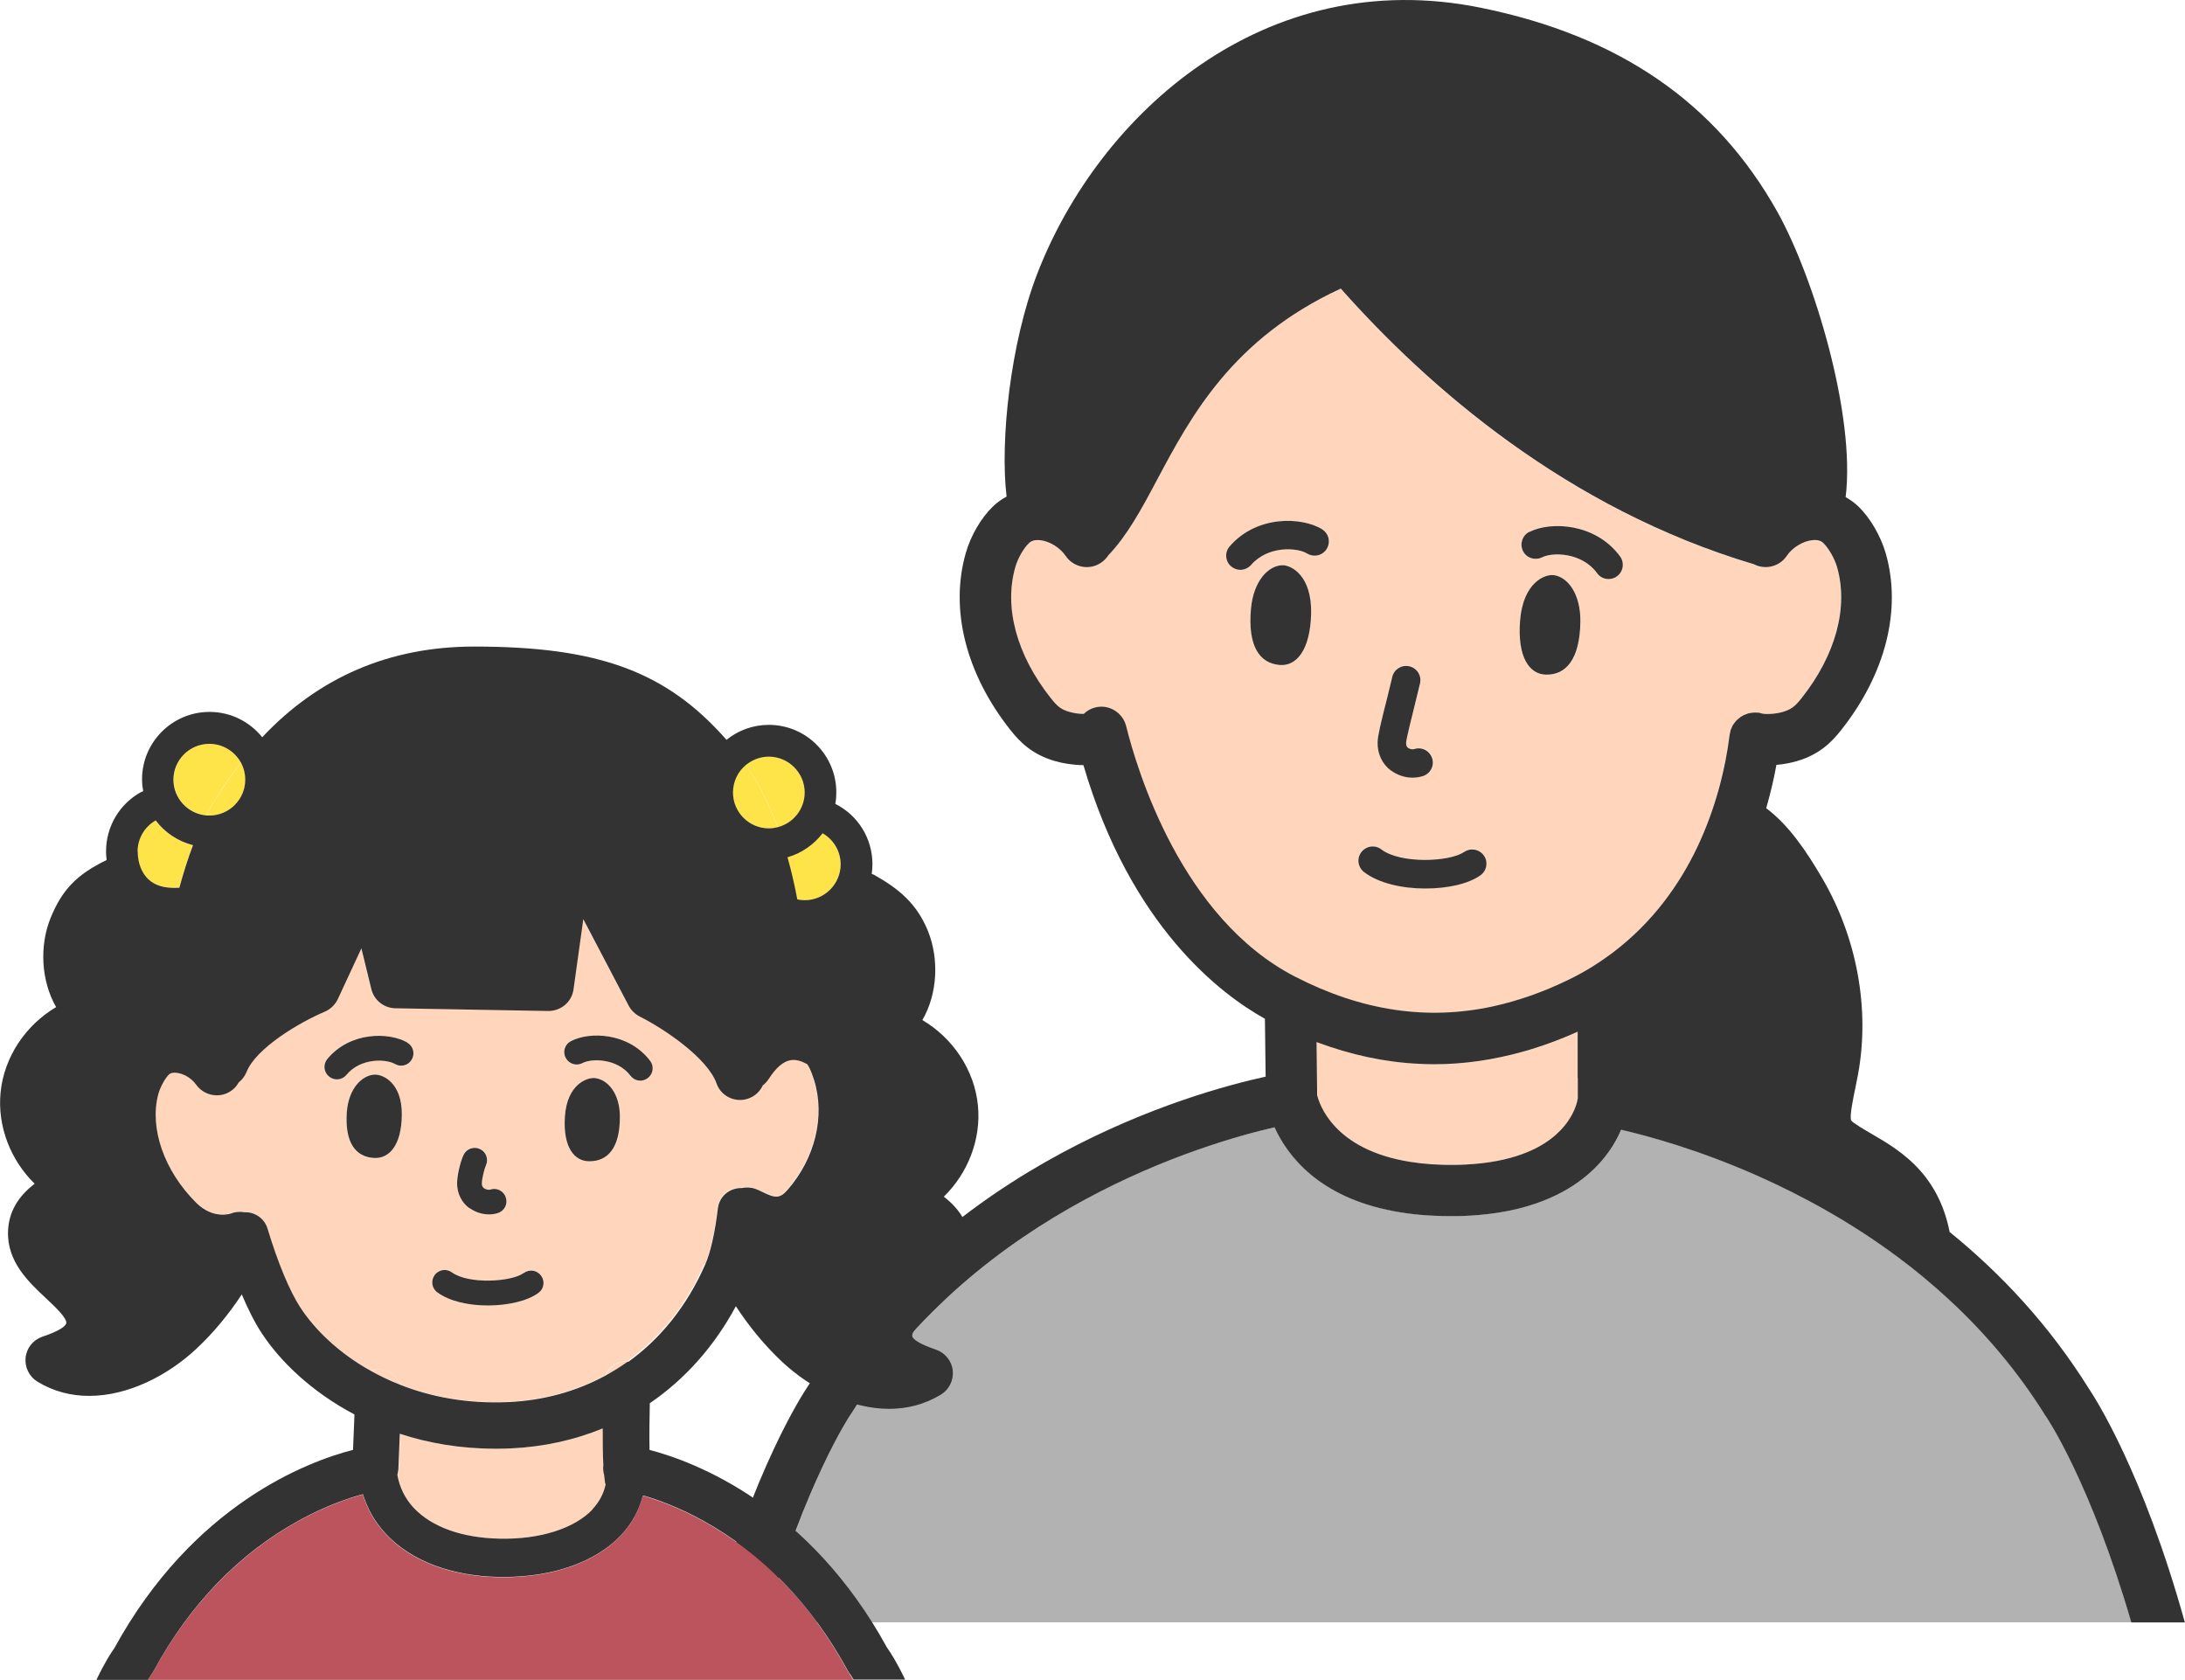
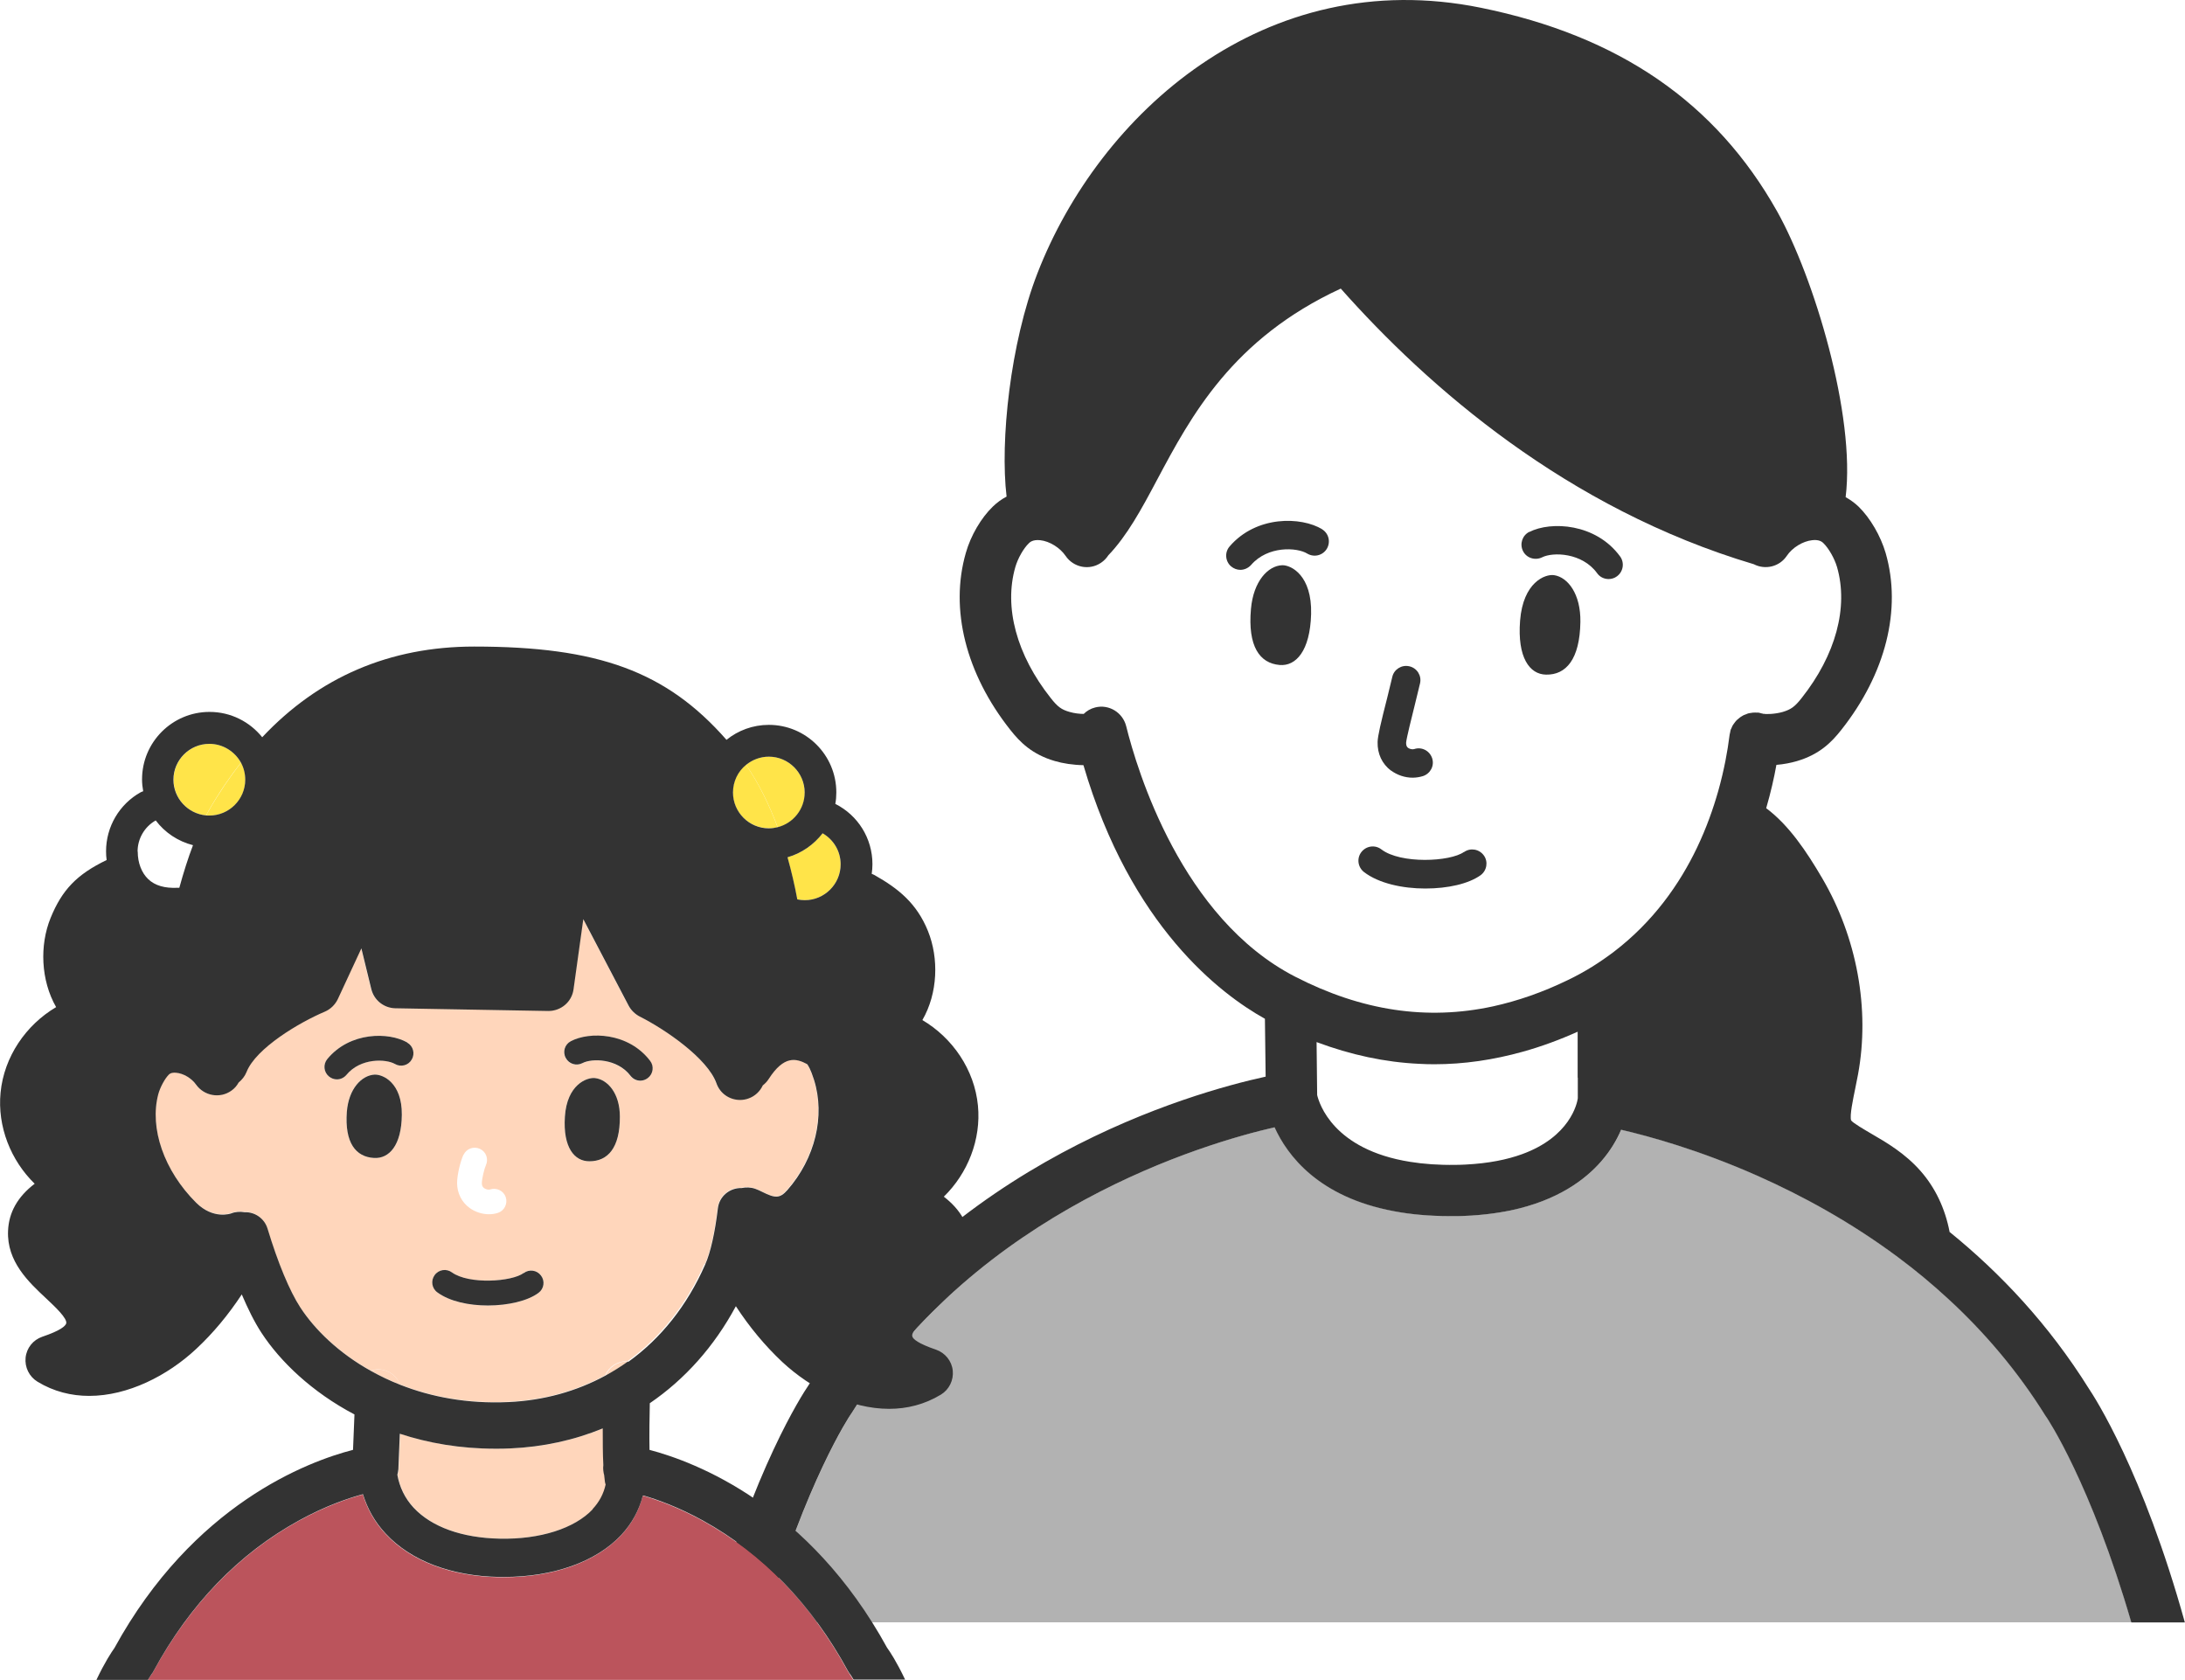
<svg xmlns="http://www.w3.org/2000/svg" id="_レイヤー_2" data-name="レイヤー 2" viewBox="0 0 151.82 116.71">
  <defs>
    <style>
      .cls-1 {
        fill: #bb545c;
      }

      .cls-2 {
        fill: #ffe449;
      }

      .cls-3 {
        fill: #ffd6bb;
      }

      .cls-4 {
        fill: #333;
      }

      .cls-5 {
        fill: #b2b2b2;
      }
    </style>
  </defs>
  <g id="_レイヤー_2-2" data-name="レイヤー 2">
    <g>
      <g>
        <path class="cls-5" d="M142.19,98.43s-.03-.05-.05-.07c-1.96-3.15-4.27-5.83-6.73-8.1-1.15-1.06-2.34-2.04-3.53-2.93-3.29-2.45-6.68-4.29-9.73-5.64-4.1-1.82-7.6-2.77-9.5-3.21-.28.66-.71,1.42-1.37,2.18-1.1,1.27-3.03,2.74-6.33,3.43-1.09.23-2.32.37-3.72.39-.13,0-.27,0-.4,0-.01,0-.02,0-.04,0-1.47,0-2.77-.12-3.92-.34-5.26-.99-7.42-3.9-8.3-5.83-4.85,1.11-20.58,5.71-29.39,19.86-.01.02-.03.05-.05.07-.05.08-3.13,4.69-5.95,14.47h94.92c-2.81-9.67-5.85-14.2-5.91-14.28Z" />
-         <path class="cls-3" d="M99.67,73.94c-.35,0-.71-.02-1.06-.03-2.37-.12-4.74-.62-7.12-1.51l.04,3.68c.13.59,1.1,3.79,6.46,4.64.92.15,1.97.23,3.18.21.22,0,.44-.01.65-.02,1.63-.08,2.91-.35,3.94-.72,3.35-1.21,3.83-3.53,3.88-3.88v-4.63c-1.26.57-2.52,1.03-3.78,1.38-2.07.58-4.13.88-6.18.88Z" />
-         <path class="cls-3" d="M125.17,48.51c2.37-2.99,3.27-6.31,2.46-9.11-.17-.59-.57-1.3-.94-1.65-.07-.07-.27-.26-.78-.21-.66.07-1.38.52-1.77,1.09-.51.76-1.5.99-2.29.58-13.01-3.87-22.66-12.34-28.7-19.15-7.55,3.49-10.42,8.88-12.75,13.26-1.11,2.09-2.09,3.91-3.4,5.27-.13.2-.3.38-.51.52-.81.55-1.92.33-2.46-.48-.39-.57-1.11-1.02-1.77-1.09-.51-.05-.72.14-.78.21-.37.36-.77,1.07-.94,1.65-.81,2.8.09,6.12,2.46,9.11.47.6.74.79,1.3.96.34.1.71.14.99.14.22-.21.49-.37.8-.45.95-.24,1.91.35,2.15,1.3.75,3.06,3.83,13.34,11.75,17.41,4.61,2.37,9.15,3.05,13.73,2.06,1.73-.37,3.46-.98,5.21-1.83,1.18-.57,2.24-1.24,3.19-1.96,2.75-2.09,4.57-4.71,5.78-7.23.66-1.37,1.14-2.72,1.48-3.95.42-1.5.65-2.82.77-3.77l.02-.14s0,0,0,0c0-.06.03-.12.04-.18.01-.06.02-.12.04-.18,0,0,0,0,0,0,.01-.04.03-.07.05-.1.03-.07.06-.14.1-.21.03-.05.07-.09.1-.14.03-.05.07-.1.11-.14.04-.05.09-.09.14-.13.04-.03.07-.07.12-.1.05-.04.1-.06.15-.1.05-.03.09-.06.14-.08.05-.03.11-.04.16-.06.05-.02.1-.04.16-.06.06-.02.13-.02.19-.03.05,0,.1-.02.15-.02.08,0,.17,0,.25,0,.03,0,.06,0,.1,0,0,0,0,0,0,0,.07,0,.13.03.2.05.05.01.11.02.16.04,0,0,0,0,0,0,.14.03.78.03,1.33-.13.56-.16.83-.36,1.3-.96ZM88.91,46.2c-1.39-.12-2.22-1.3-1.99-3.89.17-1.94,1.19-3,2.16-3.04.62-.02,2.08.71,2.01,3.39-.07,2.57-1.05,3.64-2.19,3.54ZM92.2,38.13c-.28.47-.89.61-1.36.33-.72-.44-2.74-.56-3.9.79-.2.23-.47.34-.75.34-.23,0-.46-.08-.64-.24-.41-.36-.46-.98-.1-1.39,1.86-2.16,4.98-2.07,6.43-1.19.47.29.61.89.33,1.36ZM96.41,48.42c.14-.55.27-1.06.34-1.4.12-.53.65-.87,1.18-.74.53.12.87.65.75,1.18-.08.35-.21.87-.35,1.44-.23.89-.6,2.39-.62,2.7,0,.21.07.3.14.35.13.1.32.12.43.08.52-.17,1.08.12,1.24.64.17.52-.12,1.08-.64,1.24-.23.07-.48.11-.72.11-.53,0-1.07-.17-1.5-.5-.62-.46-.95-1.17-.93-1.99.01-.42.23-1.32.68-3.12ZM102.87,60.8c-.83.59-2.31.92-3.84.92s-3.23-.35-4.25-1.14c-.43-.33-.52-.95-.19-1.39.33-.43.95-.52,1.39-.19,1.33,1.02,4.77.86,5.74.18.44-.32,1.06-.21,1.38.23.32.44.21,1.06-.23,1.38ZM107.43,46.87c-1.14-.02-2-1.19-1.8-3.75.21-2.67,1.74-3.25,2.36-3.16.96.14,1.86,1.31,1.83,3.25-.04,2.6-.99,3.69-2.39,3.66ZM112.35,40.04c-.18.13-.38.19-.58.19-.31,0-.61-.14-.8-.41-1.04-1.43-3.07-1.48-3.82-1.1-.49.25-1.08.05-1.33-.44s-.05-1.08.44-1.33c1.52-.77,4.64-.6,6.31,1.7.32.44.22,1.06-.22,1.38Z" />
        <path class="cls-4" d="M96.65,53.53c.43.32.97.5,1.5.5.24,0,.49-.04.72-.11.52-.17.81-.72.64-1.24-.17-.52-.72-.81-1.24-.64-.11.04-.3.01-.43-.08-.07-.05-.14-.14-.14-.35.02-.31.4-1.81.62-2.7.14-.57.27-1.09.35-1.44.12-.53-.21-1.06-.75-1.18-.53-.12-1.06.21-1.18.74-.08.34-.21.85-.34,1.4-.46,1.8-.67,2.7-.68,3.12-.02.82.31,1.52.93,1.99Z" />
        <path class="cls-4" d="M89.08,39.27c-.97.04-1.99,1.1-2.16,3.04-.23,2.59.6,3.77,1.99,3.89,1.13.1,2.12-.97,2.19-3.54.07-2.68-1.39-3.41-2.01-3.39Z" />
        <path class="cls-4" d="M91.87,36.77c-1.45-.88-4.57-.97-6.43,1.19-.36.41-.31,1.04.1,1.39.19.16.42.24.64.24.28,0,.55-.12.75-.34,1.16-1.34,3.18-1.23,3.9-.79.47.28,1.07.14,1.36-.33.28-.47.14-1.07-.33-1.36Z" />
        <path class="cls-4" d="M107.98,39.96c-.62-.09-2.15.49-2.36,3.16-.2,2.56.66,3.73,1.8,3.75,1.39.03,2.35-1.06,2.39-3.66.03-1.94-.87-3.11-1.83-3.25Z" />
        <path class="cls-4" d="M106.26,36.95c-.49.25-.68.84-.44,1.33s.84.68,1.33.44c.75-.38,2.78-.33,3.82,1.1.19.27.49.41.8.41.2,0,.41-.06.58-.19.44-.32.54-.94.22-1.38-1.68-2.3-4.8-2.47-6.31-1.7Z" />
        <path class="cls-4" d="M101.72,59.19c-.97.69-4.41.84-5.74-.18-.43-.33-1.05-.25-1.39.19-.33.43-.25,1.05.19,1.39,1.02.78,2.66,1.14,4.25,1.14s3.01-.33,3.84-.92c.44-.32.55-.94.23-1.38-.32-.44-.93-.55-1.38-.23Z" />
        <path class="cls-4" d="M135.46,85.57c-.31-1.61-.99-3.05-2.01-4.21-1.07-1.22-2.36-1.98-3.4-2.58-.51-.3-1.29-.75-1.43-.94-.11-.33.14-1.49.28-2.18.07-.34.14-.68.2-1.01.84-4.54-.07-9.51-2.49-13.64-1.09-1.86-2.31-3.68-3.89-4.86.32-1.1.55-2.12.71-3.01.51-.04,1.01-.14,1.42-.26,1.57-.46,2.41-1.31,3.08-2.16,3.1-3.91,4.22-8.39,3.09-12.3-.35-1.19-1.07-2.43-1.88-3.22-.27-.26-.58-.48-.9-.66.7-5.67-2.2-15.3-4.77-19.87-4.25-7.55-10.98-12.18-20.57-14.13-15.06-3.06-26.53,7.41-30.81,18.43-1.9,4.88-2.61,11.69-2.15,15.53-.34.18-.66.41-.95.69-.82.79-1.54,2.02-1.88,3.22-1.13,3.91,0,8.4,3.09,12.3.67.85,1.51,1.7,3.08,2.16.57.17,1.29.28,2,.29,3.28,11.2,9.55,15.92,12.61,17.62l.05,4.02c-5.17,1.13-22.06,5.88-31.78,21.47-.41.6-3.79,5.79-6.73,16.45h3.74c2.82-9.78,5.89-14.39,5.95-14.47.02-.02.03-.05.05-.07,8.81-14.15,24.55-18.75,29.39-19.86.88,1.94,3.04,4.85,8.3,5.83,1.15.22,2.45.34,3.92.34.01,0,.02,0,.04,0,.13,0,.26,0,.4,0,1.4-.02,2.64-.17,3.72-.39,3.3-.69,5.23-2.16,6.33-3.43.66-.76,1.09-1.52,1.37-2.18,1.9.44,5.4,1.39,9.5,3.21,3.06,1.36,6.44,3.19,9.73,5.64,1.2.89,2.38,1.87,3.53,2.93,2.46,2.27,4.77,4.95,6.73,8.1.01.02.03.05.05.07.06.08,3.1,4.61,5.91,14.28h3.72c-2.93-10.53-6.28-15.66-6.68-16.26-2.78-4.45-6.15-8.02-9.68-10.88ZM109.63,74.87v1.44c-.05.36-.54,2.67-3.88,3.88-1.02.37-2.31.64-3.94.72-.21.01-.43.02-.65.02-1.2.02-2.25-.06-3.18-.21-5.35-.85-6.32-4.06-6.46-4.64l-.04-3.68c2.38.89,4.75,1.4,7.12,1.51.35.02.71.03,1.06.03,2.05,0,4.11-.3,6.18-.88,1.25-.35,2.51-.81,3.78-1.38v3.19ZM122.54,49.6s0,0,0,0c-.05-.02-.1-.03-.16-.04-.07-.02-.13-.04-.2-.05,0,0,0,0,0,0-.03,0-.06,0-.1,0-.08,0-.17-.01-.25,0-.05,0-.1.01-.15.02-.06,0-.13.02-.19.03-.05.01-.11.04-.16.06-.05.02-.11.04-.16.06-.05.02-.09.05-.14.08-.05.03-.11.06-.15.1-.04.03-.08.07-.12.1-.05.04-.1.08-.14.13-.04.04-.07.09-.11.14-.03.05-.07.09-.1.14-.04.06-.07.14-.1.21-.02.04-.04.07-.05.1,0,0,0,0,0,0-.02.06-.03.12-.04.18-.01.06-.03.12-.04.18,0,0,0,0,0,0l-.02.14c-.12.96-.35,2.27-.77,3.77-.35,1.23-.82,2.57-1.48,3.95-1.21,2.53-3.04,5.14-5.78,7.23-.95.72-2,1.39-3.19,1.96-1.75.85-3.48,1.45-5.21,1.83-4.58.99-9.12.31-13.73-2.06-7.91-4.06-10.99-14.35-11.75-17.41-.24-.95-1.2-1.54-2.15-1.3-.32.08-.59.24-.8.45-.28,0-.65-.04-.99-.14-.56-.16-.83-.36-1.3-.96-2.37-2.99-3.27-6.31-2.46-9.11.17-.59.57-1.3.94-1.65.07-.07.27-.26.78-.21.66.07,1.38.52,1.77,1.09.55.81,1.65,1.03,2.46.48.21-.14.38-.32.51-.52,1.31-1.37,2.29-3.18,3.4-5.27,2.33-4.37,5.2-9.77,12.75-13.26,6.04,6.81,15.69,15.28,28.7,19.15.79.41,1.78.18,2.29-.58.38-.57,1.11-1.02,1.77-1.09.51-.06.71.14.78.21.37.36.77,1.07.94,1.65.81,2.8-.09,6.12-2.46,9.11-.47.6-.74.79-1.3.96-.55.16-1.19.17-1.33.13Z" />
      </g>
      <g>
        <path class="cls-1" d="M59.05,116.32c-.05-.06-.1-.14-.14-.21-2.52-4.64-5.91-8.15-10.08-10.45-1.67-.92-3.14-1.45-4.14-1.74-.01.01-.03.02-.04.03-.26,1.01-.76,1.94-1.51,2.73-1.74,1.85-4.69,2.9-8.14,2.9-.11,0-.21,0-.32,0-3.35-.06-6.15-1.13-7.89-3.01-.75-.8-1.27-1.73-1.58-2.74-1,.27-2.6.81-4.47,1.84-4.16,2.3-7.55,5.81-10.08,10.45-.04.08-.09.15-.15.23,0,0-.09.13-.24.38h49.03c-.15-.26-.25-.38-.25-.39Z" />
        <path class="cls-3" d="M42,102.49c-.07-.22-.1-.45-.06-.69,0,0,0-.02,0-.03-.04-.78-.05-1.67-.04-2.53-1.98.81-4.14,1.29-6.43,1.39-.35.02-.69.02-1.03.02-2.44,0-4.66-.39-6.64-1.04l-.1,2.47c0,.13-.03.25-.07.38.14.86.51,1.63,1.13,2.29,1.24,1.34,3.37,2.1,5.99,2.15,2.79.05,5.2-.72,6.46-2.05.47-.5.77-1.07.91-1.71-.02-.07-.04-.13-.05-.2-.02-.14-.04-.29-.05-.45Z" />
        <path class="cls-2" d="M55.4,62.49s.01,0,.02,0c.16.03.33.05.5.05,1.37,0,2.49-1.12,2.49-2.49,0-.91-.49-1.72-1.26-2.16-.6.79-1.45,1.39-2.44,1.67.27.97.5,1.95.68,2.93Z" />
-         <path class="cls-2" d="M12.45,61.68c.29-1.06.61-2.07.95-2.96-1.05-.26-1.95-.88-2.59-1.72-.78.44-1.26,1.27-1.26,2.16,0,.78.26,1.47.73,1.91.47.45,1.15.64,2.03.6.05,0,.09,0,.13,0Z" />
        <path class="cls-3" d="M48.98,87.83c.37-.83.68-2.22.88-3.9.1-.84.82-1.44,1.65-1.41.3-.07.63-.06.94.05.18.06.34.14.5.22.88.44,1.21.48,1.74-.13,1.93-2.21,2.64-5.14,1.85-7.66-.24-.76-.42-1.02-.48-1.09-.77-.4-1.61-.62-2.68,1.05-.11.17-.25.31-.4.43-.19.41-.54.75-1,.91-.19.07-.39.1-.58.1-.72,0-1.39-.45-1.64-1.16-.61-1.74-3.6-3.77-5.34-4.64-.33-.16-.59-.43-.76-.75l-3.15-6.01-.68,4.88c-.12.87-.87,1.5-1.75,1.5l-10.64-.19c-.79-.01-1.47-.56-1.66-1.33l-.69-2.83-1.64,3.53c-.18.39-.51.7-.91.87-1.76.74-4.79,2.53-5.43,4.19-.12.3-.31.54-.55.73-.12.22-.29.42-.51.57-.79.56-1.89.37-2.45-.43-.31-.44-.88-.78-1.39-.82-.34-.03-.46.09-.5.13-.28.29-.61.88-.73,1.35-.63,2.37.4,5.34,2.63,7.55,1.19,1.18,2.39.76,2.44.74.3-.11.62-.13.92-.08.71-.03,1.38.42,1.6,1.14.72,2.39,1.53,4.33,2.28,5.48,1,1.53,2.67,3.16,4.91,4.41.19-.06.38-.1.59-.09.67.03,1.23.46,1.44,1.05,2.13.84,4.65,1.33,7.51,1.2,2.47-.11,4.74-.75,6.75-1.84.24-.58.82-.98,1.48-.98h0s.05,0,.07,0c2.26-1.63,4.1-3.92,5.35-6.77ZM32.21,80.23c.2-.43.71-.61,1.14-.41.43.2.61.71.41,1.14-.1.21-.28.92-.28,1.25,0,.15.05.26.16.34.15.1.33.12.41.09.45-.15.94.09,1.09.53.15.45-.09.94-.53,1.09-.2.07-.42.1-.64.1-.46,0-.94-.15-1.33-.43-.56-.4-.88-1.04-.88-1.74,0-.58.24-1.54.45-1.98ZM25.99,80.45c-1.27-.07-2.05-1.04-1.89-3.21.12-1.62,1.03-2.53,1.92-2.58.57-.03,1.91.55,1.9,2.79-.02,2.14-.89,3.06-1.93,3ZM28.61,73.61c-.24.41-.76.55-1.17.31-.63-.37-2.39-.43-3.37.76-.17.21-.42.31-.66.31-.19,0-.39-.06-.55-.2-.37-.3-.42-.84-.12-1.21,1.57-1.91,4.29-1.89,5.56-1.15.41.24.55.76.31,1.17ZM37.42,89.82c-.74.56-2.12.88-3.52.88-1.31,0-2.65-.28-3.51-.91-.38-.28-.47-.82-.19-1.2.28-.38.82-.47,1.2-.19,1.17.86,4.16.66,4.99.04.38-.28.92-.21,1.2.17.28.38.21.92-.17,1.2ZM40.96,80.68c-1.04,0-1.85-.95-1.71-3.09.14-2.23,1.53-2.75,2.09-2.69.88.1,1.72,1.05,1.73,2.68,0,2.17-.84,3.1-2.11,3.1ZM45,74.91c-.16.12-.34.18-.52.18-.26,0-.51-.12-.68-.34-.93-1.22-2.7-1.23-3.34-.88-.42.22-.94.06-1.16-.36-.22-.42-.06-.94.35-1.16,1.3-.69,4.01-.61,5.51,1.36.29.38.21.92-.16,1.2Z" />
        <path class="cls-3" d="M26.36,95.15c-.21,0-.41.03-.59.09.63.35,1.31.68,2.03.96-.22-.59-.77-1.03-1.44-1.05Z" />
        <path class="cls-3" d="M43.56,94.59c-.67,0-1.24.41-1.48.98.54-.29,1.06-.62,1.56-.98-.03,0-.05,0-.07,0h0Z" />
        <path class="cls-2" d="M14.32,56.65c.07-.13.14-.26.2-.37.69-1.2,1.43-2.29,2.22-3.3-.42-.77-1.25-1.3-2.19-1.3-1.37,0-2.49,1.12-2.49,2.49,0,1.29.99,2.36,2.26,2.48Z" />
        <path class="cls-2" d="M14.32,56.65c.08,0,.16.01.24.01,1.37,0,2.49-1.12,2.49-2.49,0-.43-.11-.84-.3-1.19-.78,1.01-1.53,2.1-2.22,3.3-.07.12-.14.24-.2.37Z" />
        <path class="cls-2" d="M55.91,55.06c0-1.37-1.12-2.49-2.49-2.49-.6,0-1.15.21-1.58.57.88,1.28,1.61,2.76,2.2,4.34,1.08-.27,1.88-1.25,1.88-2.41Z" />
        <path class="cls-2" d="M53.42,57.55c.21,0,.42-.03.61-.08-.59-1.57-1.31-3.05-2.2-4.34-.56.46-.91,1.15-.91,1.92,0,1.37,1.12,2.49,2.49,2.49Z" />
-         <path class="cls-4" d="M32.64,83.94c.39.28.87.43,1.33.43.22,0,.44-.03.64-.1.45-.15.69-.64.53-1.09-.15-.45-.64-.69-1.09-.53-.08.03-.27,0-.41-.09-.11-.08-.16-.18-.16-.34,0-.32.18-1.04.28-1.25.2-.43.02-.94-.41-1.14-.43-.2-.94-.02-1.14.41-.21.43-.45,1.39-.45,1.98,0,.7.32,1.34.88,1.74Z" />
        <path class="cls-4" d="M26.02,74.66c-.88.05-1.79.96-1.92,2.58-.16,2.16.62,3.14,1.89,3.21,1.04.06,1.91-.86,1.93-3,.02-2.24-1.33-2.82-1.9-2.79Z" />
        <path class="cls-4" d="M28.3,72.43c-1.28-.74-3.99-.76-5.56,1.15-.3.37-.25.91.12,1.21.16.13.35.2.55.2.25,0,.49-.11.66-.31.98-1.19,2.74-1.12,3.37-.76.41.24.94.1,1.17-.31.24-.41.1-.94-.31-1.17Z" />
        <path class="cls-4" d="M41.34,74.9c-.56-.06-1.95.45-2.09,2.69-.14,2.14.67,3.1,1.71,3.09,1.27,0,2.12-.93,2.11-3.1,0-1.62-.85-2.58-1.73-2.68Z" />
        <path class="cls-4" d="M45.17,73.7c-1.5-1.97-4.21-2.05-5.51-1.36-.42.22-.58.74-.35,1.16.22.42.74.58,1.16.36.64-.34,2.41-.34,3.34.88.17.22.42.34.68.34.18,0,.36-.06.52-.18.38-.29.45-.83.16-1.2Z" />
        <path class="cls-4" d="M36.39,88.44c-.83.62-3.81.81-4.99-.04-.38-.28-.92-.2-1.2.19-.28.38-.2.92.19,1.2.86.63,2.19.91,3.51.91,1.4,0,2.78-.32,3.52-.88.38-.28.46-.82.17-1.2-.28-.38-.82-.46-1.2-.17Z" />
        <path class="cls-4" d="M45.13,100.75c-.02-1.07,0-2.31.02-3.25,0,0,0,0,0-.01,2.43-1.66,4.47-3.93,5.98-6.74.96,1.47,2.03,2.75,3.22,3.87,1.99,1.85,4.74,3.26,7.43,3.26,1.24,0,2.46-.3,3.6-.99.57-.35.89-1,.82-1.67-.07-.67-.53-1.23-1.16-1.45-1.26-.43-1.6-.74-1.65-.92-.11-.35.76-1.15,1.39-1.74,1.22-1.14,2.75-2.56,2.65-4.69-.06-1.28-.68-2.38-1.85-3.28,1.66-1.62,2.6-3.97,2.37-6.33-.24-2.49-1.76-4.7-3.86-5.94,1.08-1.87,1.15-4.29.39-6.18-.78-1.93-2.05-2.95-3.71-3.89-.07-.04-.13-.06-.2-.09.03-.22.05-.44.05-.67,0-1.8-1.01-3.4-2.58-4.19.05-.26.07-.53.07-.8,0-2.59-2.1-4.69-4.69-4.69-1.11,0-2.14.39-2.94,1.04-4.18-4.76-8.92-6.48-17.53-6.48h0c-5.87,0-10.8,2.12-14.73,6.3-.86-1.07-2.18-1.76-3.66-1.76-2.59,0-4.69,2.1-4.69,4.69,0,.28.03.55.08.82-.06.02-.11.04-.17.07-1.49.83-2.41,2.4-2.41,4.1,0,.21.01.41.04.61-2.07,1-3.1,2.07-3.9,4.04-.76,1.88-.68,4.31.39,6.18-2.1,1.24-3.62,3.45-3.86,5.94-.23,2.36.71,4.71,2.37,6.33-1.18.9-1.8,1.99-1.85,3.28-.09,2.13,1.43,3.55,2.65,4.69.63.59,1.49,1.4,1.39,1.74-.06.18-.39.49-1.66.92-.64.22-1.09.78-1.16,1.45-.07.67.25,1.32.82,1.67,1.13.69,2.36.99,3.6.99,2.69,0,5.45-1.41,7.43-3.26,1.18-1.1,2.22-2.35,3.17-3.79.41.96.86,1.89,1.37,2.67,1.3,1.99,3.5,4.11,6.46,5.67l-.1,2.46c-3.15.81-11.1,3.78-16.58,13.77-.2.28-.66.97-1.25,2.21h3.58c.15-.25.24-.37.24-.38.06-.07.11-.15.15-.23,2.52-4.64,5.91-8.15,10.08-10.45,1.86-1.03,3.47-1.57,4.47-1.84.31,1.01.83,1.94,1.58,2.74,1.74,1.88,4.54,2.95,7.89,3.01.11,0,.21,0,.32,0,3.44,0,6.4-1.05,8.14-2.9.75-.8,1.25-1.72,1.51-2.73.01-.01.03-.02.04-.03,1.01.29,2.47.82,4.14,1.74,4.16,2.3,7.55,5.81,10.08,10.45.04.07.09.15.14.21,0,0,.1.13.25.39h3.58c-.59-1.24-1.05-1.94-1.25-2.21-5.44-9.92-13.32-12.91-16.51-13.75ZM57.15,57.89c.77.44,1.26,1.25,1.26,2.16,0,1.37-1.12,2.49-2.49,2.49-.17,0-.34-.02-.5-.05,0,0-.01,0-.02,0-.18-.98-.41-1.96-.68-2.93.98-.28,1.83-.88,2.44-1.67ZM51.84,53.14c.43-.35.98-.57,1.58-.57,1.37,0,2.49,1.12,2.49,2.49,0,1.16-.8,2.14-1.88,2.41-.2.05-.4.08-.61.08-1.37,0-2.49-1.12-2.49-2.49,0-.77.35-1.47.91-1.92ZM14.55,51.68c.94,0,1.76.53,2.19,1.3.19.35.3.76.3,1.19,0,1.37-1.12,2.49-2.49,2.49-.08,0-.16,0-.24-.01-1.26-.12-2.26-1.19-2.26-2.48,0-1.37,1.12-2.49,2.49-2.49ZM9.56,59.16c0-.89.48-1.72,1.26-2.16.63.84,1.54,1.45,2.59,1.72-.34.89-.66,1.9-.95,2.96-.04,0-.09,0-.13,0-.88.04-1.56-.15-2.03-.6-.46-.44-.73-1.13-.73-1.91ZM41.19,104.85c-1.26,1.34-3.67,2.11-6.46,2.05-2.62-.05-4.74-.81-5.99-2.15-.61-.66-.98-1.43-1.13-2.29.03-.12.06-.24.07-.38l.1-2.47c1.98.65,4.2,1.04,6.64,1.04.34,0,.68,0,1.03-.02,2.3-.1,4.46-.58,6.43-1.39,0,.87,0,1.76.04,2.53,0,0,0,.02,0,.03-.03.24,0,.47.06.69.02.16.03.31.05.45.01.07.03.14.05.2-.14.64-.44,1.21-.91,1.71ZM43.63,94.59c-.5.36-1.02.68-1.56.98-2.01,1.09-4.28,1.73-6.75,1.84-2.86.13-5.38-.36-7.51-1.2-.72-.28-1.4-.61-2.03-.96-2.25-1.25-3.91-2.88-4.91-4.41-.75-1.15-1.56-3.1-2.28-5.48-.22-.72-.89-1.17-1.6-1.14-.3-.05-.61-.04-.92.08-.05.02-1.25.44-2.44-.74-2.23-2.22-3.26-5.18-2.63-7.55.13-.47.45-1.07.73-1.35.04-.04.16-.16.5-.13.51.04,1.08.38,1.39.82.56.79,1.66.99,2.45.43.22-.15.39-.35.51-.57.23-.19.43-.43.55-.73.65-1.66,3.68-3.45,5.43-4.19.4-.17.72-.48.91-.87l1.64-3.53.69,2.83c.19.77.87,1.31,1.66,1.33l10.64.19c.88,0,1.63-.63,1.75-1.5l.68-4.88,3.15,6.01c.17.32.44.58.76.75,1.74.87,4.72,2.9,5.34,4.64.25.72.92,1.16,1.64,1.16.19,0,.39-.03.58-.1.46-.16.81-.5,1-.91.15-.12.29-.26.4-.43,1.07-1.67,1.91-1.46,2.68-1.05.06.07.24.33.48,1.09.79,2.52.08,5.46-1.85,7.66-.53.6-.86.57-1.74.13-.17-.08-.32-.16-.5-.22-.32-.11-.64-.11-.94-.05-.83-.02-1.55.57-1.65,1.41-.2,1.68-.51,3.07-.88,3.9-1.25,2.85-3.08,5.14-5.35,6.77Z" />
      </g>
    </g>
  </g>
</svg>